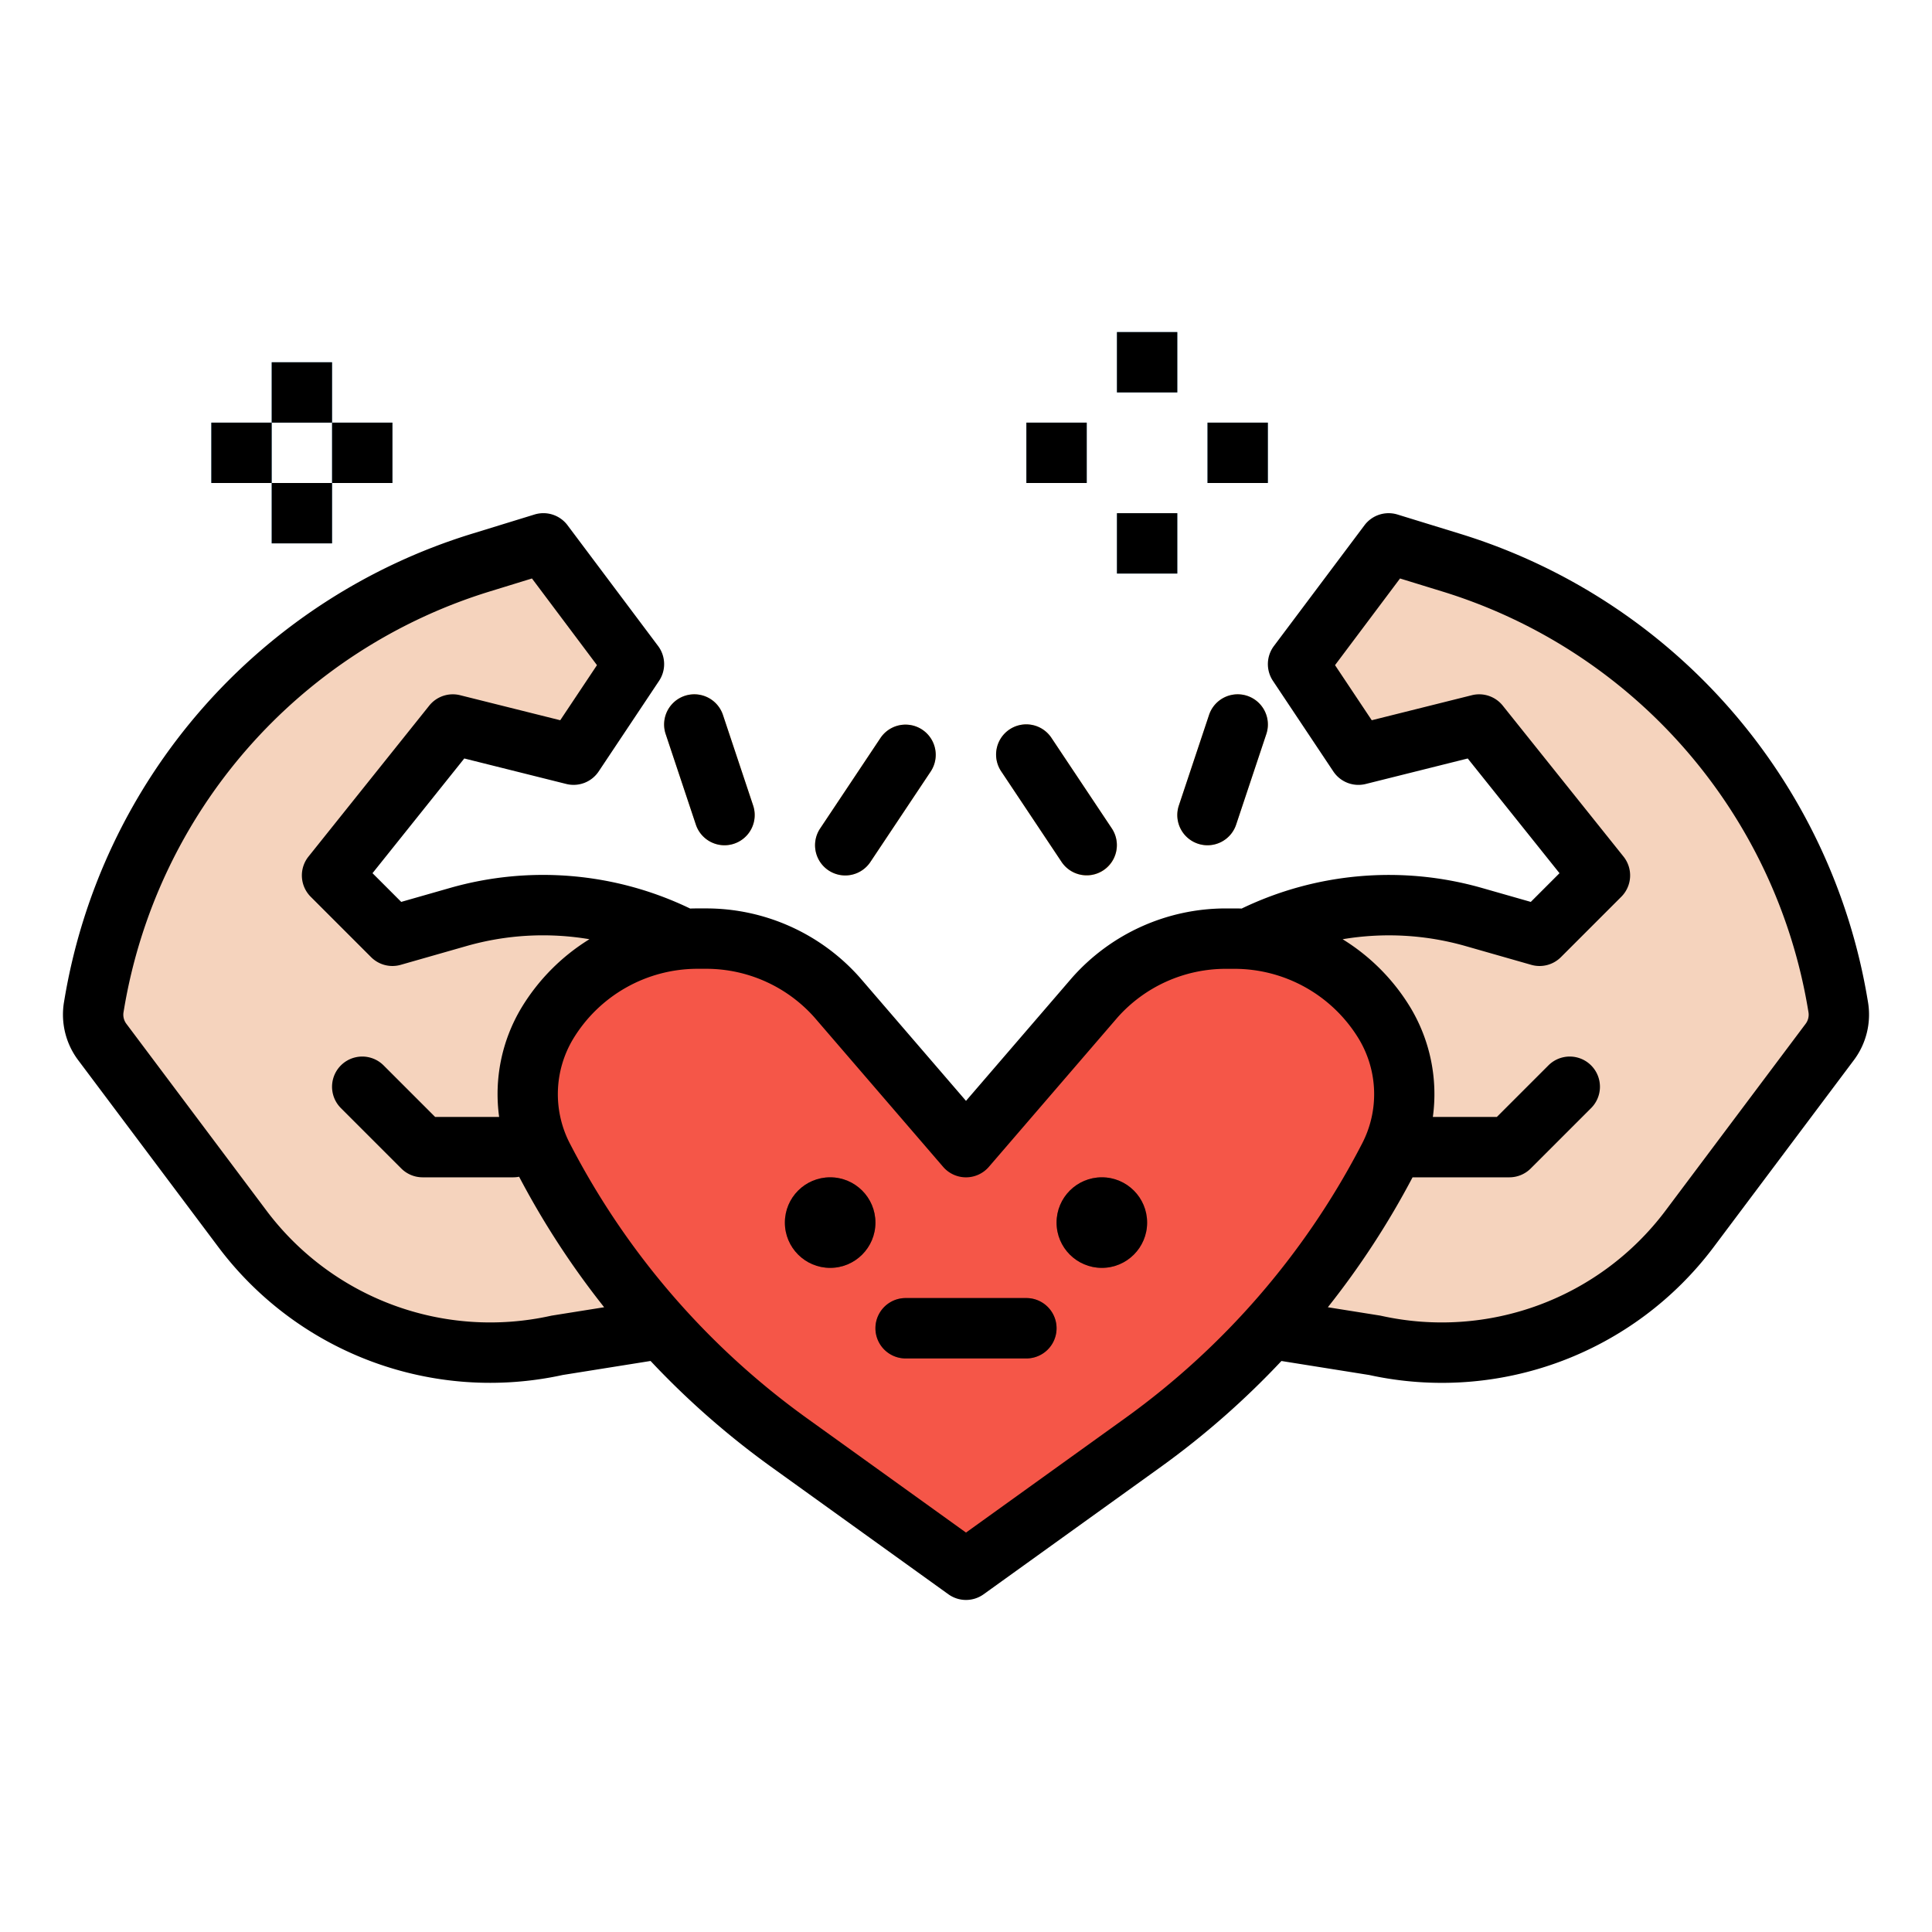
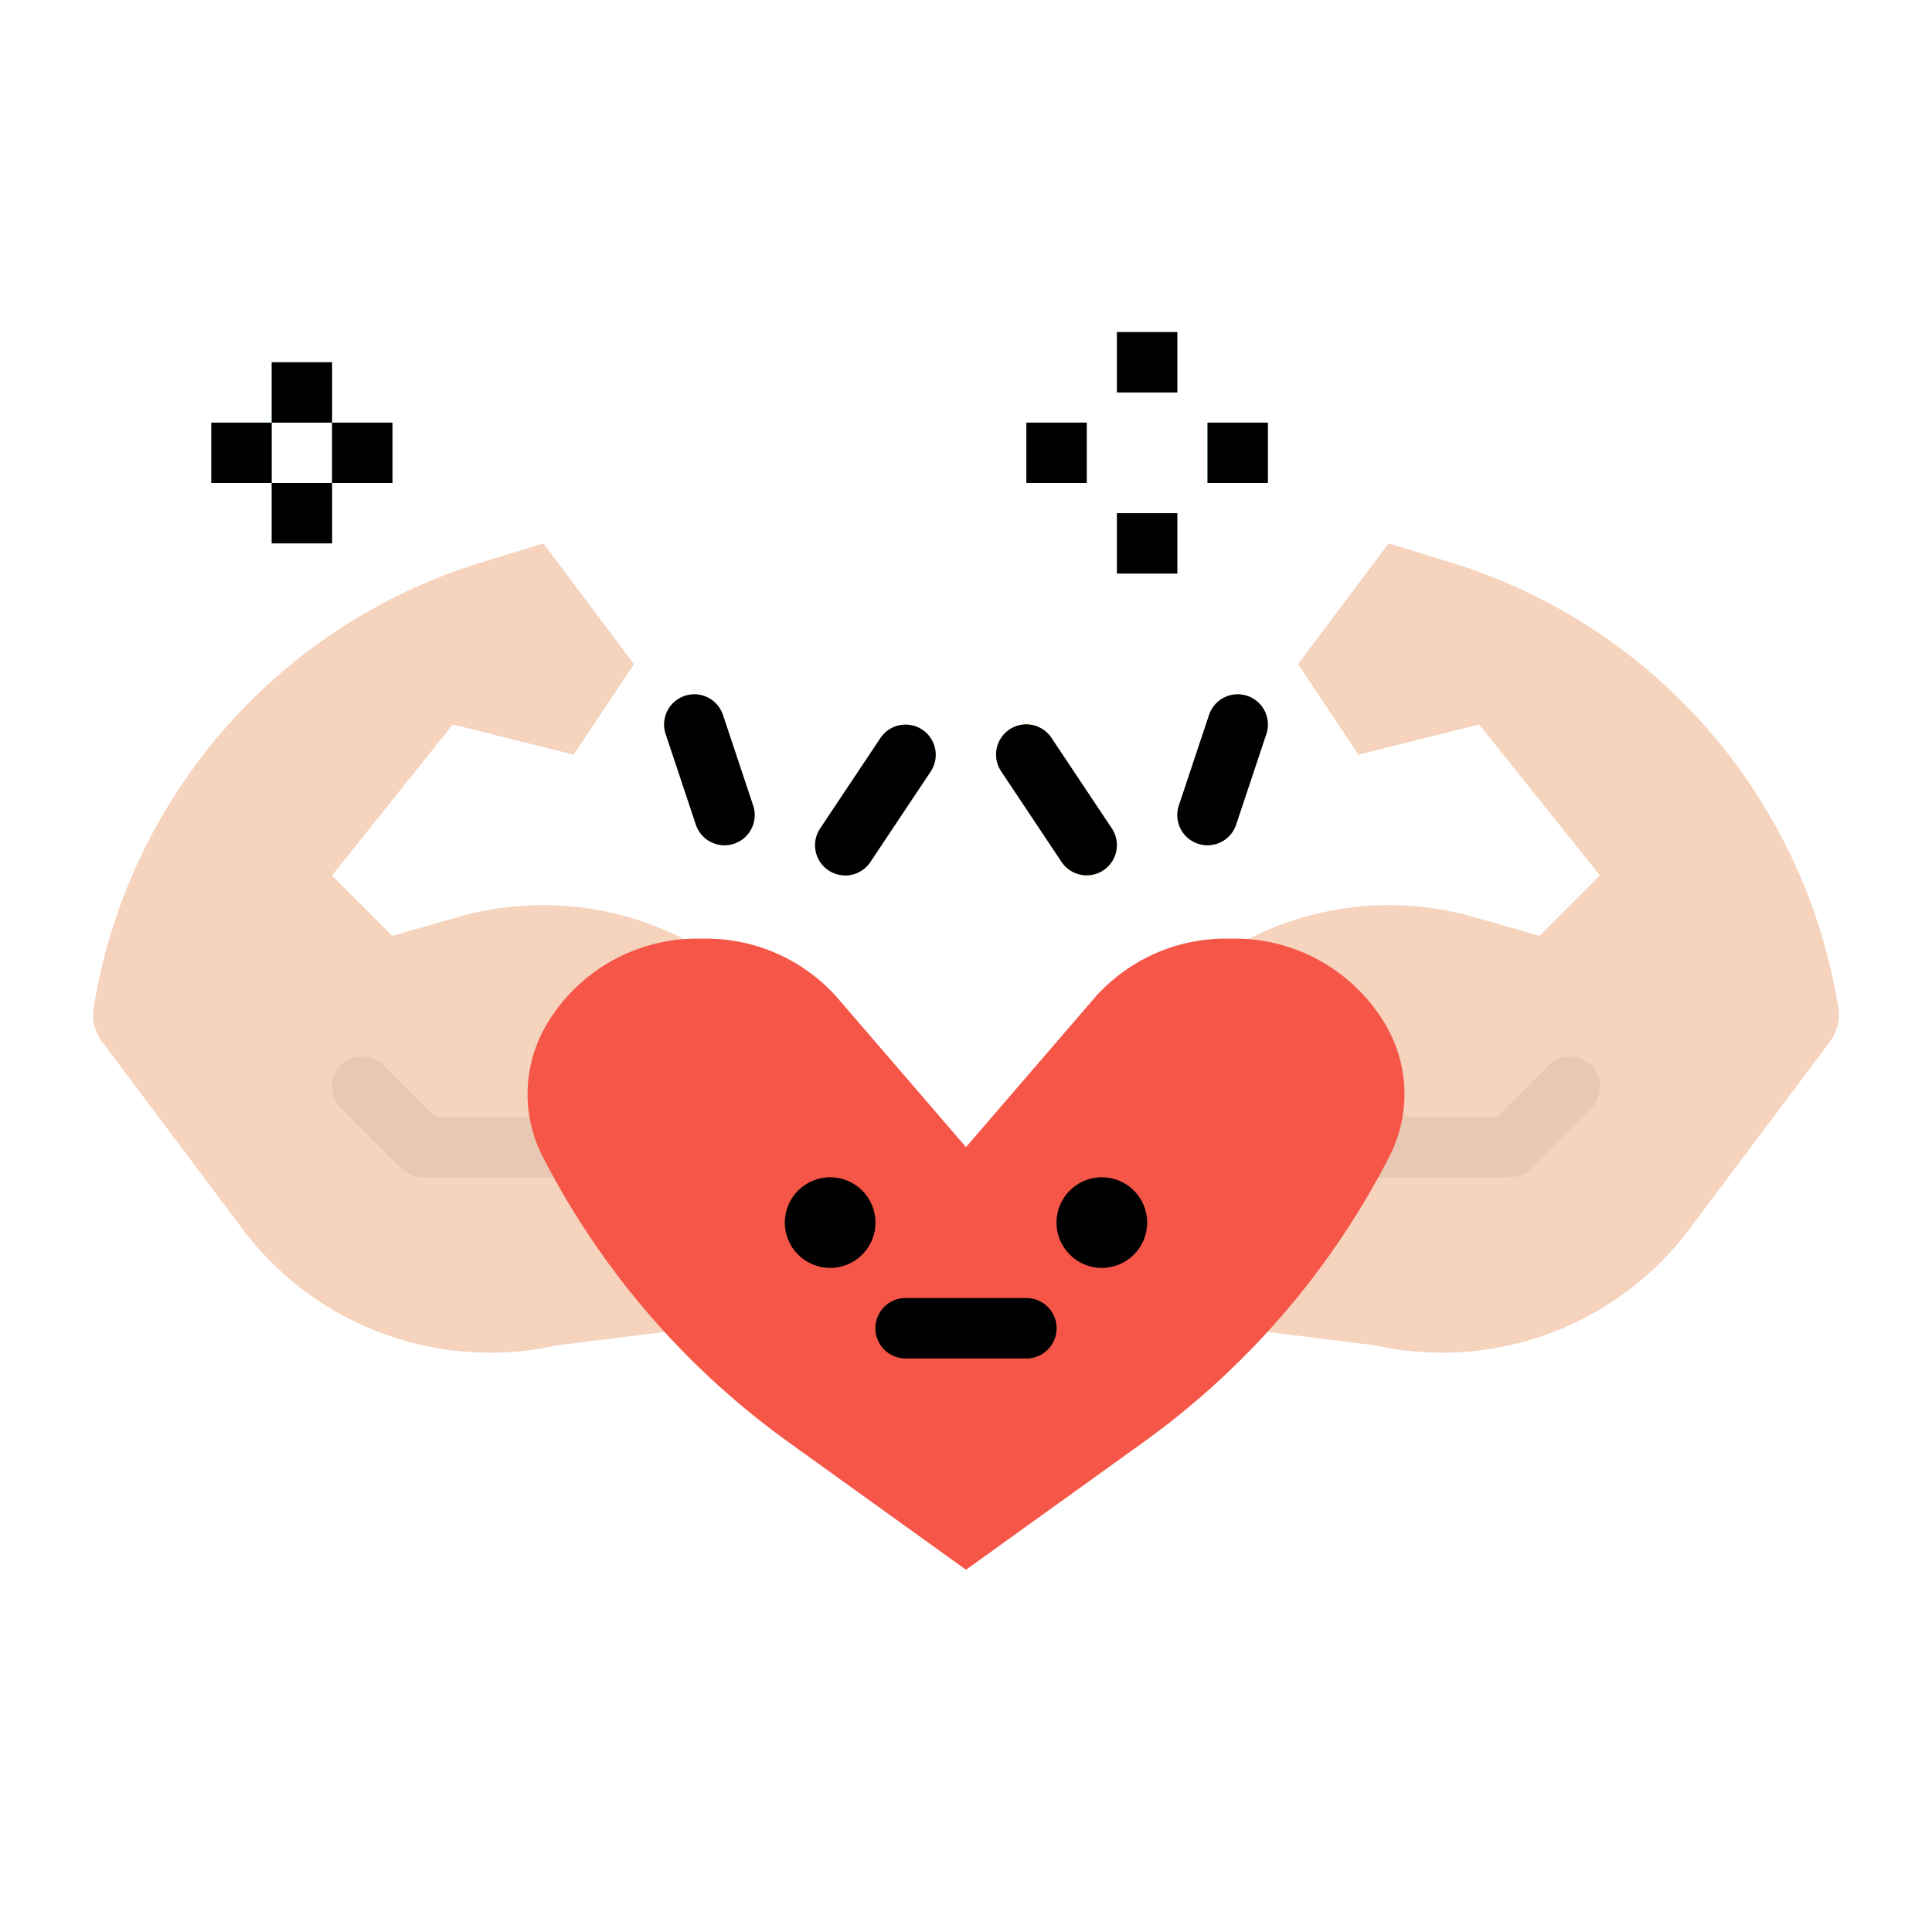
<svg xmlns="http://www.w3.org/2000/svg" viewBox="0 0 512 512">
  <g data-name="filled outline" id="filled_outline">
    <path d="M319.246,256l.367-.269a82,82,0,0,1,70.993-12.7L408,248l16-16-32-40-32,8-16-24,24-32,16.576,5.1A148,148,0,0,1,487.037,266.224l.119.711a12,12,0,0,1-2.237,9.173l-37.176,49.568a82,82,0,0,1-83.388,30.847L328,352Z" style="fill:#f5d3bd" />
    <path d="M192.754,256l-.367-.269a82,82,0,0,0-70.993-12.7L104,248,88,232l32-40,32,8,16-24-24-32-16.576,5.1A148,148,0,0,0,24.963,266.224l-.119.711a12,12,0,0,0,2.237,9.173l37.176,49.568a82,82,0,0,0,83.388,30.847L184,352Z" style="fill:#f5d3bd" />
    <path d="M400,312H360a8,8,0,0,1,0-16h36.687l13.656-13.657a8,8,0,0,1,11.314,11.314l-16,16A8,8,0,0,1,400,312Z" style="fill:#e8c8b3" />
    <path d="M152,312H112a8,8,0,0,1-5.657-2.343l-16-16a8,8,0,0,1,11.314-11.314L115.313,296H152a8,8,0,0,1,0,16Z" style="fill:#e8c8b3" />
    <path d="M256,416l-47.006-33.788a213,213,0,0,1-64.4-74.2l-.651-1.245a36.26,36.26,0,0,1,1.035-35.467l.031-.053a46.352,46.352,0,0,1,39.746-22.5h2.412a46.355,46.355,0,0,1,34.665,15.58L256,304l34.169-39.675a46.355,46.355,0,0,1,34.665-15.58h2.412a46.352,46.352,0,0,1,39.746,22.5l.031.053a36.26,36.26,0,0,1,1.035,35.467l-.651,1.245a213,213,0,0,1-64.4,74.2Z" style="fill:#f55648" />
    <circle cx="220" cy="324" r="12" style="fill:#a83b32" />
    <circle cx="292" cy="324" r="12" style="fill:#a83b32" />
    <path d="M272,360H240a8,8,0,0,1,0-16h32a8,8,0,0,1,0,16Z" style="fill:#a83b32" />
    <path d="M192,224a8,8,0,0,1-7.589-5.472l-8-24a8,8,0,0,1,15.18-5.06l8,24A8,8,0,0,1,192,224Z" style="fill:#f7ba61" />
    <path d="M223.992,232a8,8,0,0,1-6.648-12.439l16-24a8,8,0,0,1,13.312,8.876l-16,24A7.992,7.992,0,0,1,223.992,232Z" style="fill:#f7ba61" />
    <path d="M320,224a8,8,0,0,1-7.591-10.532l8-24a8,8,0,0,1,15.18,5.06l-8,24A8,8,0,0,1,320,224Z" style="fill:#f7ba61" />
    <path d="M288.008,232a7.992,7.992,0,0,1-6.664-3.563l-16-24a8,8,0,1,1,13.312-8.876l16,24A8,8,0,0,1,288.008,232Z" style="fill:#f7ba61" />
    <rect height="16" style="fill:#8ed2ff" width="16" x="72" y="96" />
    <rect height="16" style="fill:#8ed2ff" width="16" x="72" y="128" />
    <rect height="16" style="fill:#8ed2ff" width="16" x="56" y="112" />
    <rect height="16" style="fill:#8ed2ff" width="16" x="88" y="112" />
    <rect height="16" style="fill:#8ed2ff" width="16" x="296" y="88" />
    <rect height="16" style="fill:#8ed2ff" width="16" x="296" y="136" />
    <rect height="16" style="fill:#8ed2ff" width="16" x="272" y="112" />
    <rect height="16" style="fill:#8ed2ff" width="16" x="320" y="112" />
    <circle cx="220" cy="324" r="12" />
    <circle cx="292" cy="324" r="12" />
-     <path d="M495.046,265.61l-.117-.7a156,156,0,0,0-108-123.455l-16.576-5.1A8,8,0,0,0,361.6,139.2l-24,32a8,8,0,0,0-.256,9.238l16,24a7.987,7.987,0,0,0,8.6,3.323l27.02-6.755,24.32,30.4-7.608,7.609L392.8,235.338a89.909,89.909,0,0,0-63.748,5.437q-.9-.03-1.811-.031h-2.411a54.392,54.392,0,0,0-40.647,18.27l-.08.09L256,291.741,227.893,259.1l-.08-.09a54.392,54.392,0,0,0-40.647-18.27h-2.411q-.932,0-1.859.034a89.7,89.7,0,0,0-63.7-5.44l-12.869,3.677-7.608-7.609,24.32-30.4,27.02,6.755a7.989,7.989,0,0,0,8.6-3.323l16-24a8,8,0,0,0-.256-9.238l-24-32a8,8,0,0,0-8.753-2.846l-16.576,5.1a156,156,0,0,0-108,123.446l-.121.72a20.093,20.093,0,0,0,3.729,15.287l37.175,49.569a90.077,90.077,0,0,0,91.283,33.911l23.268-3.712a220.768,220.768,0,0,0,31.918,28.033L251.331,422.5a8,8,0,0,0,9.338,0l47.007-33.788a220.76,220.76,0,0,0,31.917-28.033l23.268,3.712a90.077,90.077,0,0,0,91.283-33.911l37.174-49.568A20.1,20.1,0,0,0,495.046,265.61ZM146.385,348.623c-.159.025-.318.056-.475.091a74.135,74.135,0,0,1-75.253-27.838L33.48,271.307a4.021,4.021,0,0,1-.747-3.048l.121-.719a140,140,0,0,1,96.922-110.793l11.2-3.446,17.228,22.97-9.733,14.6-26.531-6.632A8,8,0,0,0,113.753,187l-32,40a8,8,0,0,0,.59,10.654l16,16a7.993,7.993,0,0,0,7.854,2.035l17.4-4.969a73.817,73.817,0,0,1,32.609-1.817,54.432,54.432,0,0,0-18.085,18.28A44.466,44.466,0,0,0,132.276,296H115.313l-13.656-13.657a8,8,0,0,0-11.314,11.314l16,16A8,8,0,0,0,112,312h24a8.048,8.048,0,0,0,1.571-.156,220.624,220.624,0,0,0,22.537,34.59Zm151.952,27.093L256,406.147l-42.336-30.431a206.015,206.015,0,0,1-61.981-71.409l-.653-1.247a28.458,28.458,0,0,1,.839-27.7,38.544,38.544,0,0,1,32.886-18.62h2.411A38.388,38.388,0,0,1,215.812,269.6l34.126,39.626a8,8,0,0,0,12.124,0L296.188,269.6a38.388,38.388,0,0,1,28.646-12.851h2.411a38.571,38.571,0,0,1,32.919,18.674,28.431,28.431,0,0,1,.8,27.644l-.649,1.242A206.032,206.032,0,0,1,298.337,375.716ZM478.519,271.308l-37.176,49.568a74.132,74.132,0,0,1-75.253,27.838c-.157-.035-.316-.066-.475-.091l-13.723-2.189A220.559,220.559,0,0,0,374.344,312H400a8,8,0,0,0,5.657-2.343l16-16a8,8,0,0,0-11.314-11.314L396.687,296H379.722a44.555,44.555,0,0,0-5.87-28.868,54.3,54.3,0,0,0-18.044-18.226,73.922,73.922,0,0,1,32.6,1.817l17.395,4.969a8,8,0,0,0,7.854-2.035l16-16a8,8,0,0,0,.59-10.654l-32-40a8,8,0,0,0-8.187-2.764l-26.531,6.632-9.733-14.6,17.228-22.97,11.2,3.446a139.995,139.995,0,0,1,96.923,110.8l.118.7A4.025,4.025,0,0,1,478.519,271.308Z" />
    <path d="M272,344H240a8,8,0,0,0,0,16h32a8,8,0,0,0,0-16Z" />
    <path d="M184.41,218.53a8,8,0,0,0,15.18-5.06l-8-24a8,8,0,0,0-15.18,5.06Z" />
    <path d="M219.562,230.656a8,8,0,0,0,11.094-2.218l16-24a8,8,0,0,0-13.312-8.876l-16,24A8,8,0,0,0,219.562,230.656Z" />
    <path d="M317.47,223.59a8,8,0,0,0,10.12-5.06l8-24a8,8,0,0,0-15.18-5.06l-8,24A8,8,0,0,0,317.47,223.59Z" />
    <path d="M281.344,228.438a8,8,0,0,0,13.312-8.876l-16-24a8,8,0,1,0-13.312,8.876Z" />
    <rect height="16" width="16" x="72" y="96" />
    <rect height="16" width="16" x="72" y="128" />
    <rect height="16" width="16" x="56" y="112" />
    <rect height="16" width="16" x="88" y="112" />
    <rect height="16" width="16" x="296" y="88" />
    <rect height="16" width="16" x="296" y="136" />
    <rect height="16" width="16" x="272" y="112" />
    <rect height="16" width="16" x="320" y="112" />
  </g>
</svg>